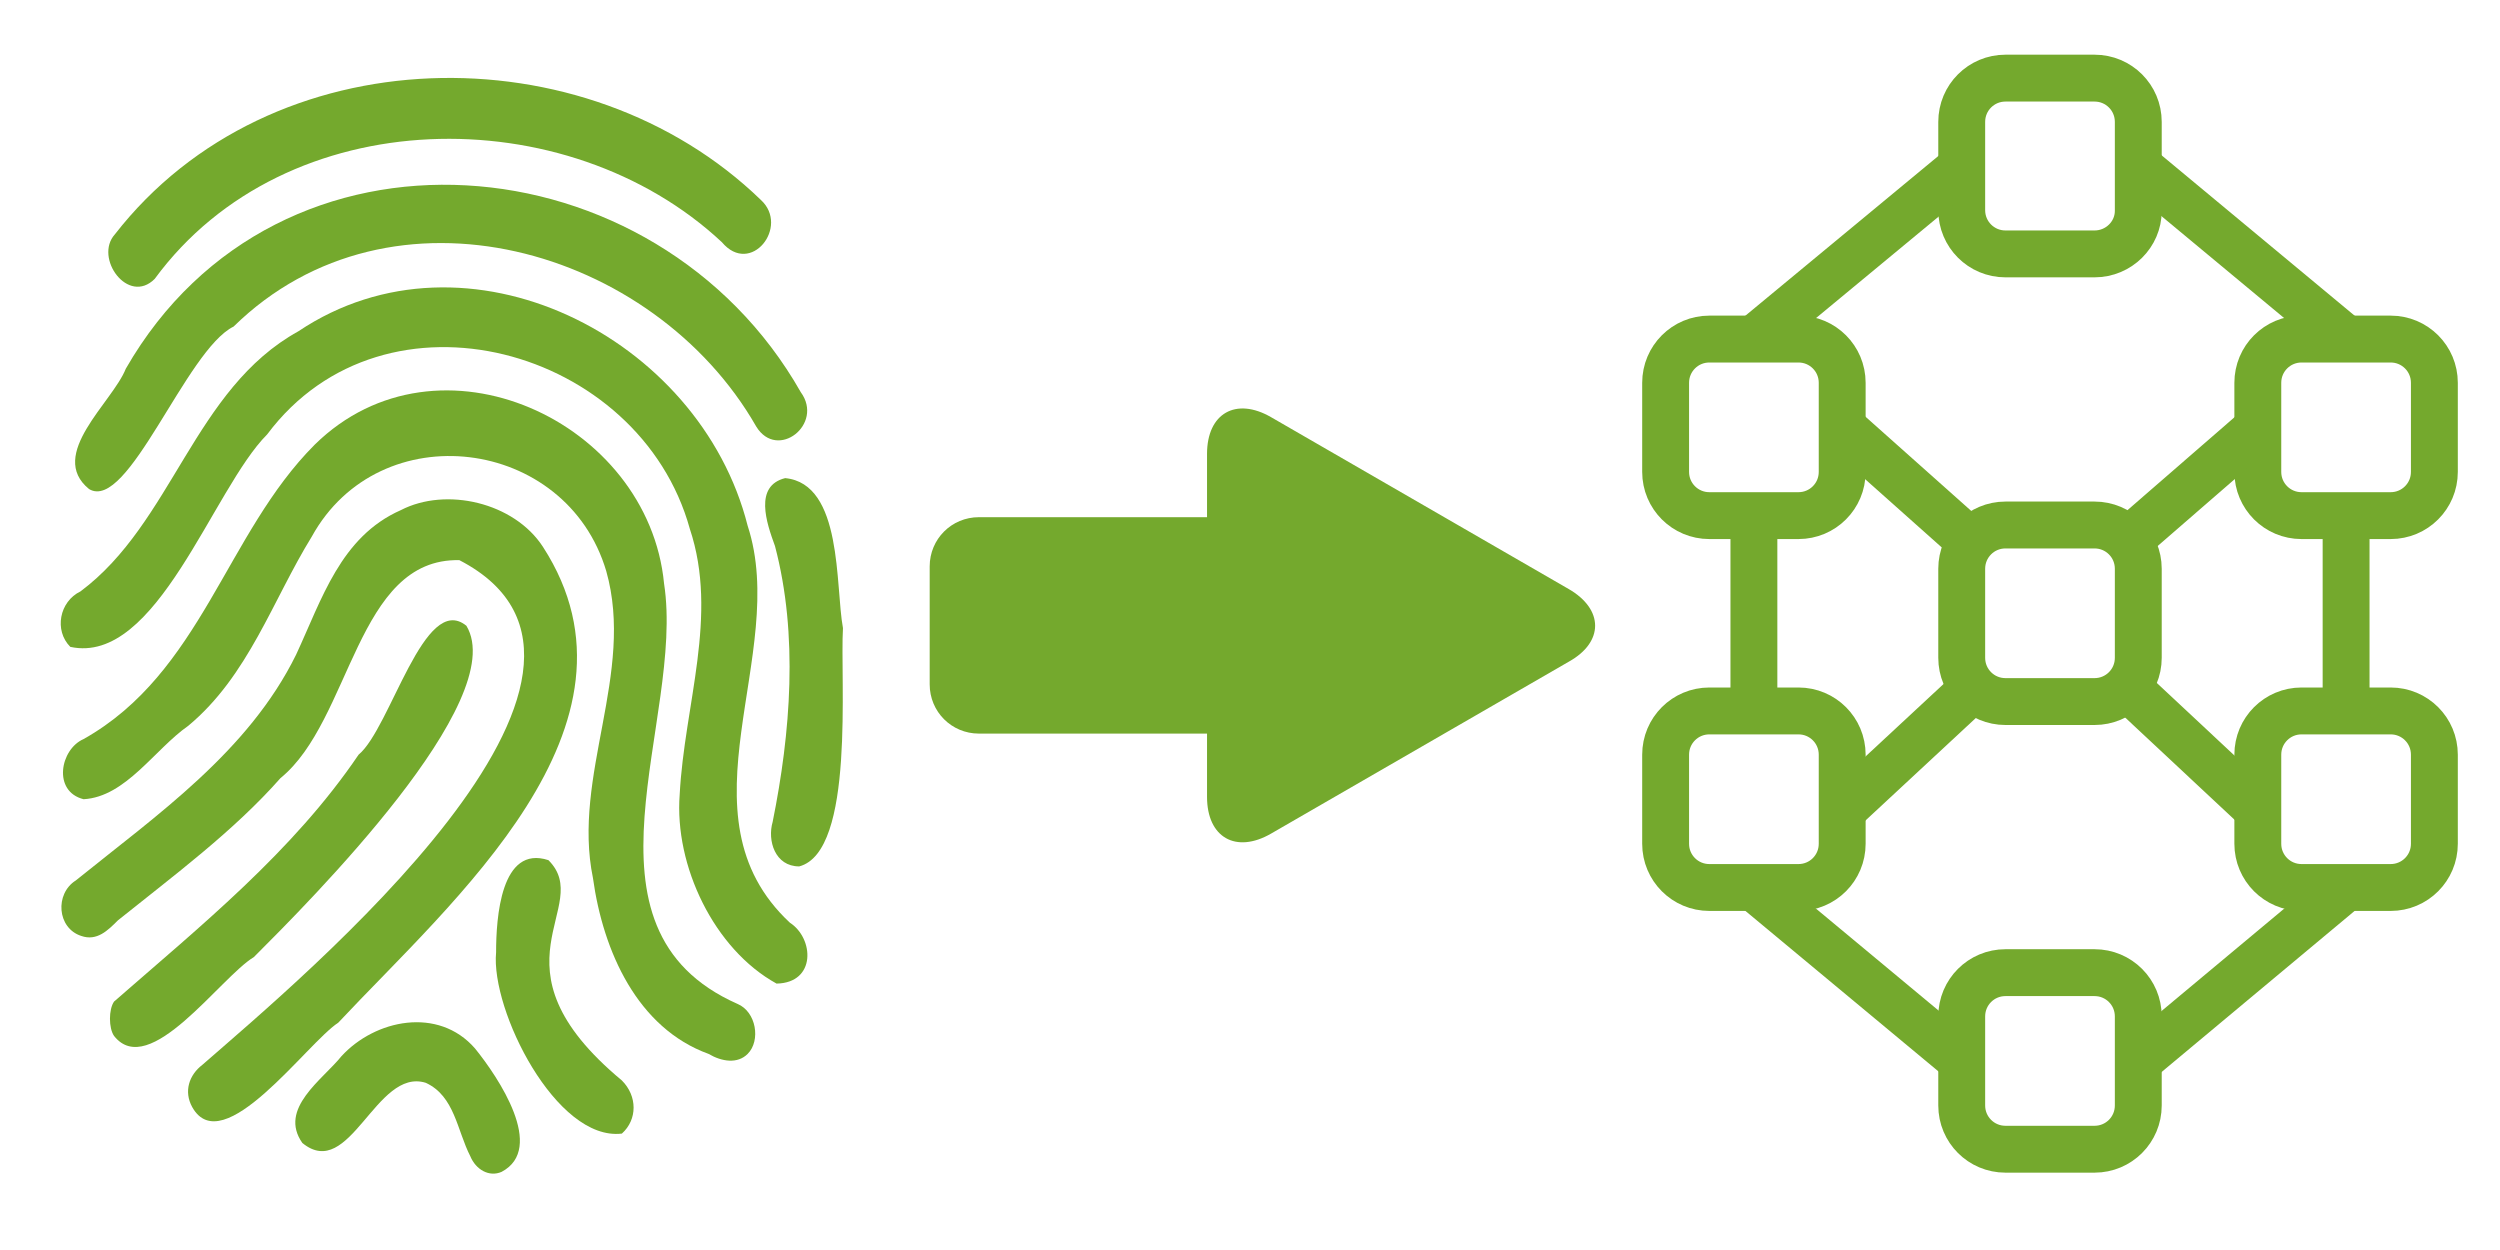
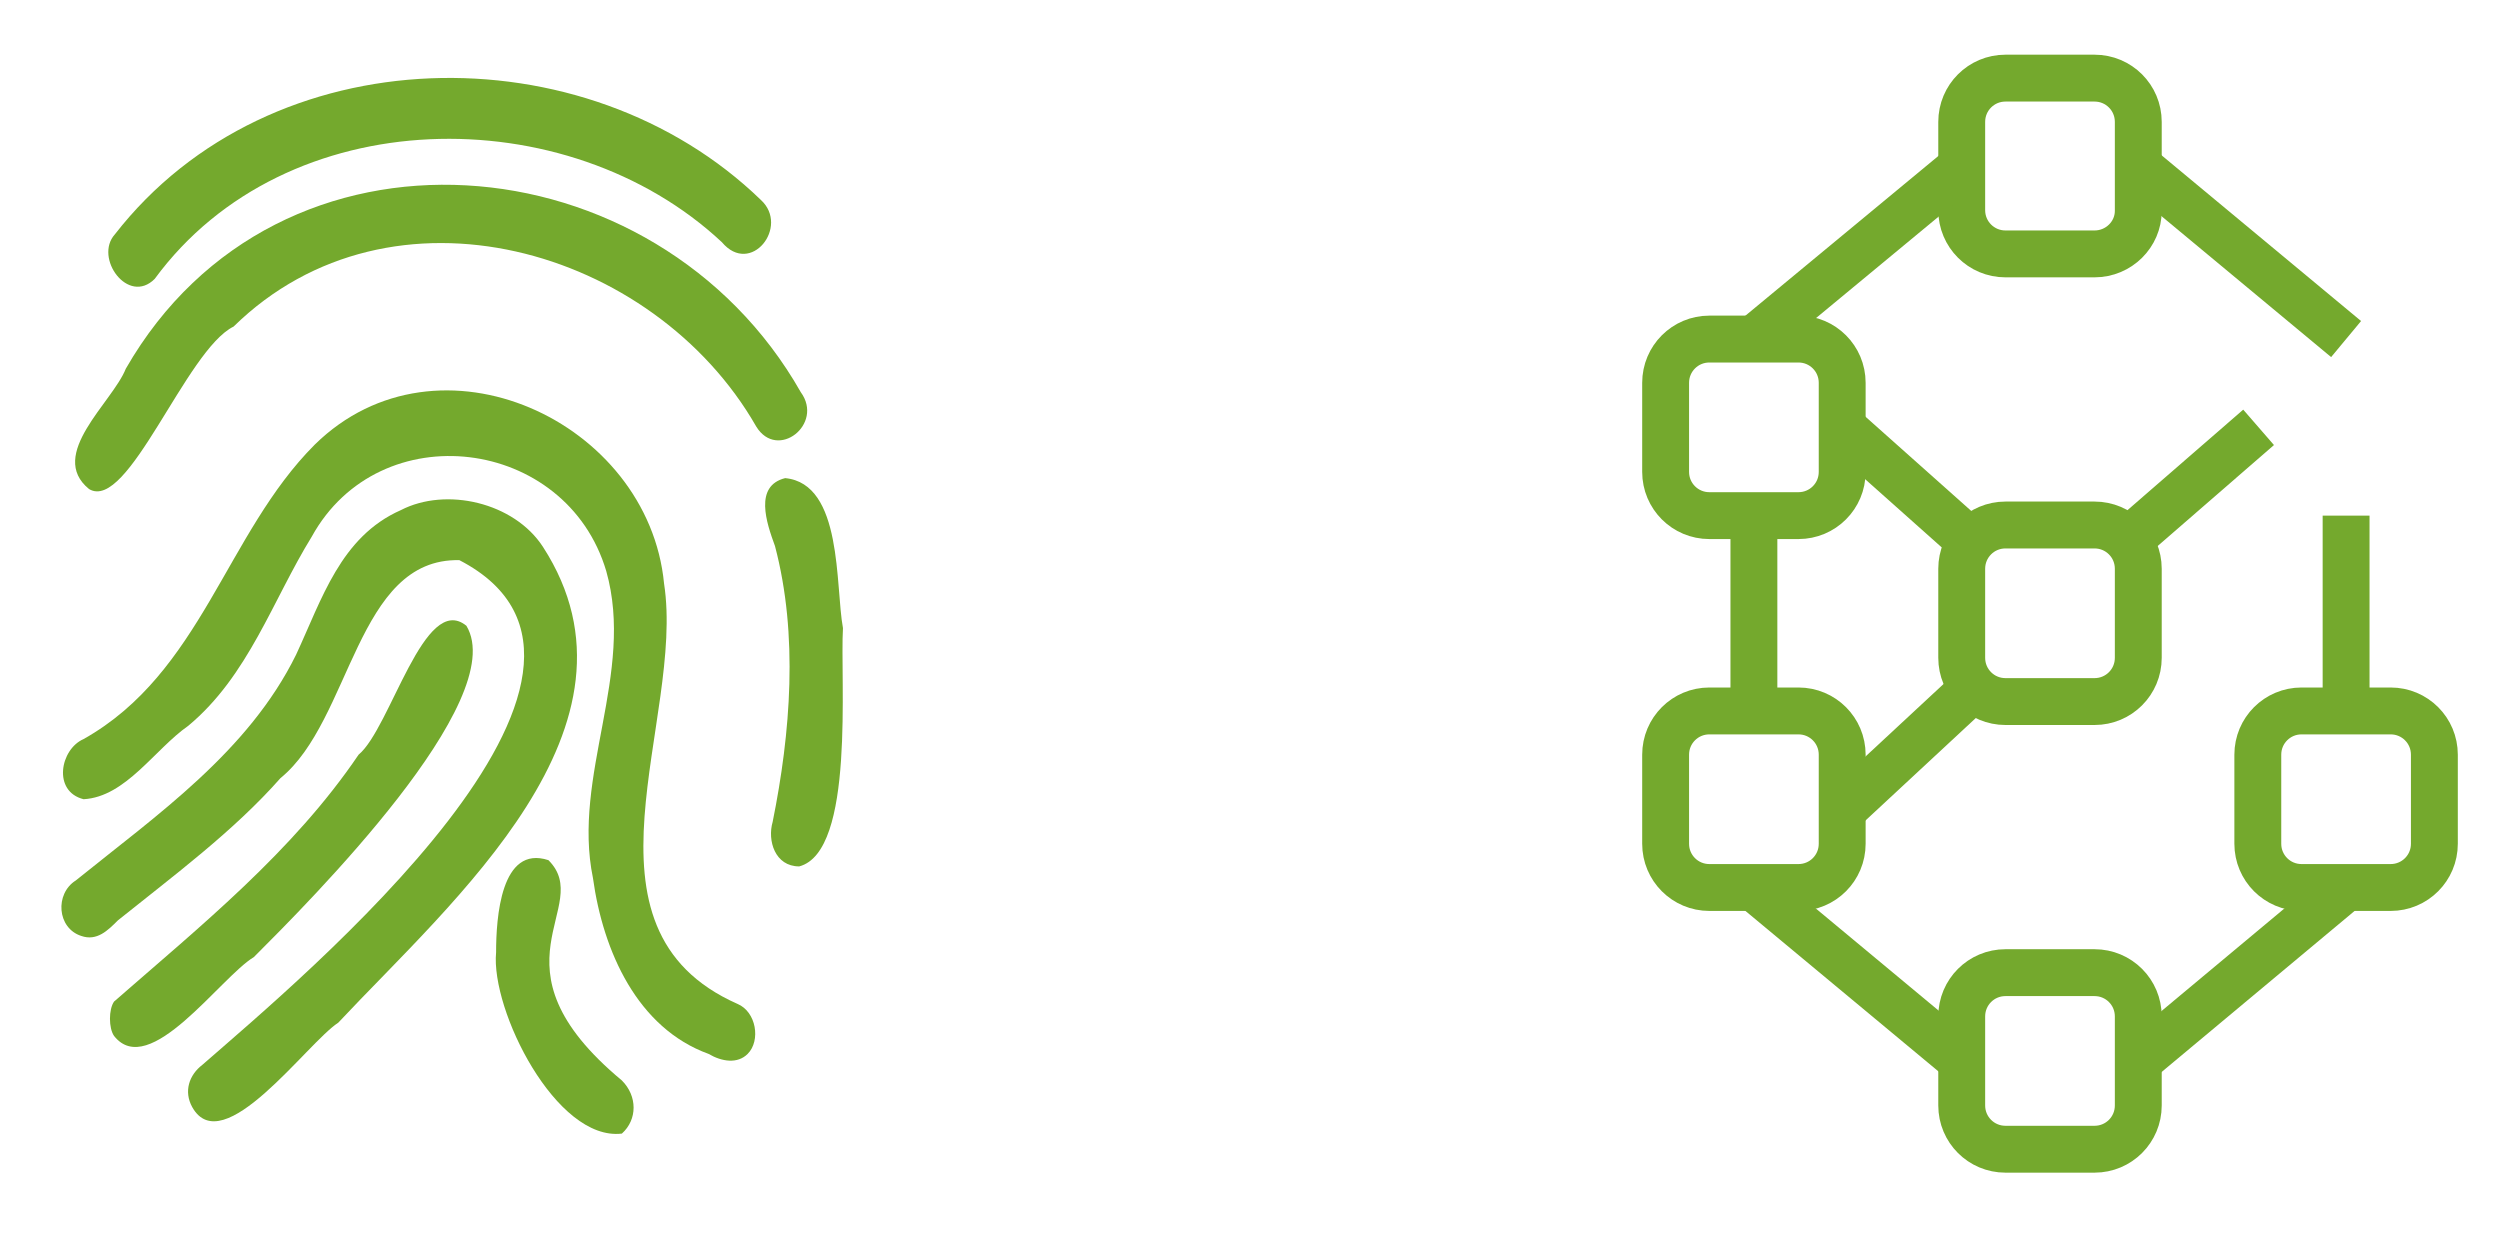
<svg xmlns="http://www.w3.org/2000/svg" version="1.1" id="Ebene_1" x="0px" y="0px" viewBox="0 0 320 160" style="enable-background:new 0 0 320 160;" xml:space="preserve">
  <style type="text/css">
	.st0{fill:#74A92D;}
	.st1{fill:none;stroke:#74A92D;stroke-width:6;stroke-miterlimit:10;}
</style>
  <g>
-     <path class="st0" d="M101.1,118.1c-14.8-13.8,0-34.3-5.4-50.8c-6.1-24.2-36-39.3-57.5-24.9c-13.4,7.4-16.1,24.5-27.9,33.3   c-2.7,1.3-3.4,5-1.3,7.1c11.1,2.4,18.2-20.2,25.2-27.2c15.1-20.2,47.7-11.1,54.1,12.1c3.7,11.1-0.7,22.5-1.3,34   c-0.7,9.1,4.4,19.8,12.4,24.2C104.5,125.8,104.2,120.1,101.1,118.1z" />
    <path class="st0" d="M43.3,130.9c14.5-15.5,41-38,26.2-60.9c-3.7-5.7-12.4-7.7-18.2-4.7c-7.7,3.4-10.1,11.4-13.4,18.5   c-6.1,12.4-17.8,20.5-28.2,28.9c-2.7,1.7-2.4,6.1,0.7,7.1c2,0.7,3.4-0.7,4.7-2c7.1-5.7,14.8-11.4,20.8-18.2   c9.1-7.4,9.7-28.2,22.9-27.9c27.2,14.1-20.2,53.5-32.9,64.6c-1.7,1.3-2.4,3.4-1.3,5.4C28.5,148.7,39.3,133.5,43.3,130.9z" />
    <path class="st0" d="M94.4,128.5c-21.9-9.7-6.7-36.3-9.4-53.8c-2-20.8-28.9-33.3-44.7-17.8C28.9,68.3,25.8,86.1,10.7,94.6   c-3,1.3-4,6.7,0,7.7c5.4-0.3,9.1-6.4,13.4-9.4c7.7-6.4,10.8-16.1,15.8-24.2c8.7-15.8,32.6-12.8,37.7,4.4   c3.7,13.1-4.4,26.2-1.7,39.3c1.3,9.4,5.7,19.2,14.8,22.5c1.7,1,3.7,1.3,5,0C97.4,133.2,96.8,129.5,94.4,128.5z" />
    <path class="st0" d="M11.4,62.6c5,3,12.4-17.8,18.5-20.8C50.1,22,83.7,31.7,96.8,54.6c2.7,4.4,8.7-0.3,5.7-4.4   c-18.5-32.6-66.9-37-86.4-3C14.4,51.5,6,58.2,11.4,62.6z" />
    <path class="st0" d="M19.8,35.7C36.6,12.8,72.6,12.5,92.4,31c3.7,4.4,8.7-2,5-5.4C74.9,3.8,34.6,4.4,14.7,30   C12,33,16.4,39.1,19.8,35.7z" />
    <path class="st0" d="M32.5,122.5c7.1-7.1,32.9-32.9,27.2-42.4c-5.4-4.4-9.7,13.1-13.8,16.5c-8.4,12.4-20.2,21.9-31.3,31.6   c-0.7,1-0.7,3.4,0,4.4C19.1,138.3,28.2,125.1,32.5,122.5z" />
    <path class="st0" d="M107.9,80.4c-1-5.4,0-18.5-7.4-19.2c-4,1-2.4,5.7-1.3,8.7c3,11.4,2,23.9-0.3,35.3c-0.7,2.4,0.3,5.7,3.4,5.7   C109.5,109,107.5,86.8,107.9,80.4z" />
-     <path class="st0" d="M60.8,134.2c-4.7-5.4-12.8-3.7-17.1,1c-2.4,3-8.1,6.7-5,11.1c6.1,5,9.4-9.7,15.8-7.7c3.7,1.7,4,6.1,5.7,9.4   c0.7,1.7,2.4,2.7,4,2C69.9,147,63.8,137.9,60.8,134.2z" />
    <path class="st0" d="M79.6,138.3c-17.8-14.8-3.4-22.2-9.4-28.2c-6.1-2-6.7,7.4-6.7,11.8c-0.7,7.4,7.7,24.2,16.1,23.2   C81.6,143.3,81.6,140.3,79.6,138.3z" />
  </g>
-   <path class="st0" d="M200.8,75.4l-38.1-22c-4.5-2.6-8.2-0.5-8.2,4.7v8.1h-29.2c-3.5,0-6.3,2.8-6.3,6.3v15.1c0,3.5,2.8,6.3,6.3,6.3  h29.2v8.1c0,5.2,3.7,7.3,8.2,4.7l38.1-22C205.3,82.2,205.3,78,200.8,75.4z" />
  <g>
    <g>
      <path class="st1" d="M268.1,32.5h-11.4c-3.1,0-5.6-2.5-5.6-5.6V15.6c0-3.1,2.5-5.6,5.6-5.6h11.4c3.1,0,5.6,2.5,5.6,5.6V27    C273.7,30,271.2,32.5,268.1,32.5z" />
      <path class="st1" d="M268.1,147.1h-11.4c-3.1,0-5.6-2.5-5.6-5.6v-11.4c0-3.1,2.5-5.6,5.6-5.6h11.4c3.1,0,5.6,2.5,5.6,5.6v11.4    C273.7,144.6,271.2,147.1,268.1,147.1z" />
    </g>
    <g>
      <path class="st1" d="M230.2,66h-11.4c-3.1,0-5.6-2.5-5.6-5.6V49c0-3.1,2.5-5.6,5.6-5.6h11.4c3.1,0,5.6,2.5,5.6,5.6v11.4    C235.8,63.5,233.3,66,230.2,66z" />
      <path class="st1" d="M230.2,113.6h-11.4c-3.1,0-5.6-2.5-5.6-5.6V96.6c0-3.1,2.5-5.6,5.6-5.6h11.4c3.1,0,5.6,2.5,5.6,5.6V108    C235.8,111.1,233.3,113.6,230.2,113.6z" />
    </g>
    <g>
-       <path class="st1" d="M306,66h-11.4c-3.1,0-5.6-2.5-5.6-5.6V49c0-3.1,2.5-5.6,5.6-5.6H306c3.1,0,5.6,2.5,5.6,5.6v11.4    C311.6,63.5,309.1,66,306,66z" />
      <path class="st1" d="M306,113.6h-11.4c-3.1,0-5.6-2.5-5.6-5.6V96.6c0-3.1,2.5-5.6,5.6-5.6H306c3.1,0,5.6,2.5,5.6,5.6V108    C311.6,111.1,309.1,113.6,306,113.6z" />
    </g>
    <path class="st1" d="M268.1,89.8h-11.4c-3.1,0-5.6-2.5-5.6-5.6V72.8c0-3.1,2.5-5.6,5.6-5.6h11.4c3.1,0,5.6,2.5,5.6,5.6v11.4   C273.7,87.3,271.2,89.8,268.1,89.8z" />
    <line class="st1" x1="300.3" y1="66" x2="300.3" y2="92.9" />
    <line class="st1" x1="224.5" y1="66" x2="224.5" y2="91" />
    <line class="st1" x1="273.7" y1="21.3" x2="300.3" y2="43.4" />
    <line class="st1" x1="300.3" y1="113.6" x2="273.7" y2="135.8" />
    <line class="st1" x1="251.2" y1="135.8" x2="224.5" y2="113.6" />
    <line class="st1" x1="224.5" y1="43.4" x2="251.2" y2="21.3" />
    <line class="st1" x1="272.4" y1="69.2" x2="289.1" y2="54.7" />
    <line class="st1" x1="252.3" y1="69.4" x2="235.8" y2="54.7" />
    <line class="st1" x1="252.7" y1="88" x2="235.8" y2="103.7" />
-     <line class="st1" x1="272.3" y1="88" x2="289.1" y2="103.7" />
  </g>
</svg>